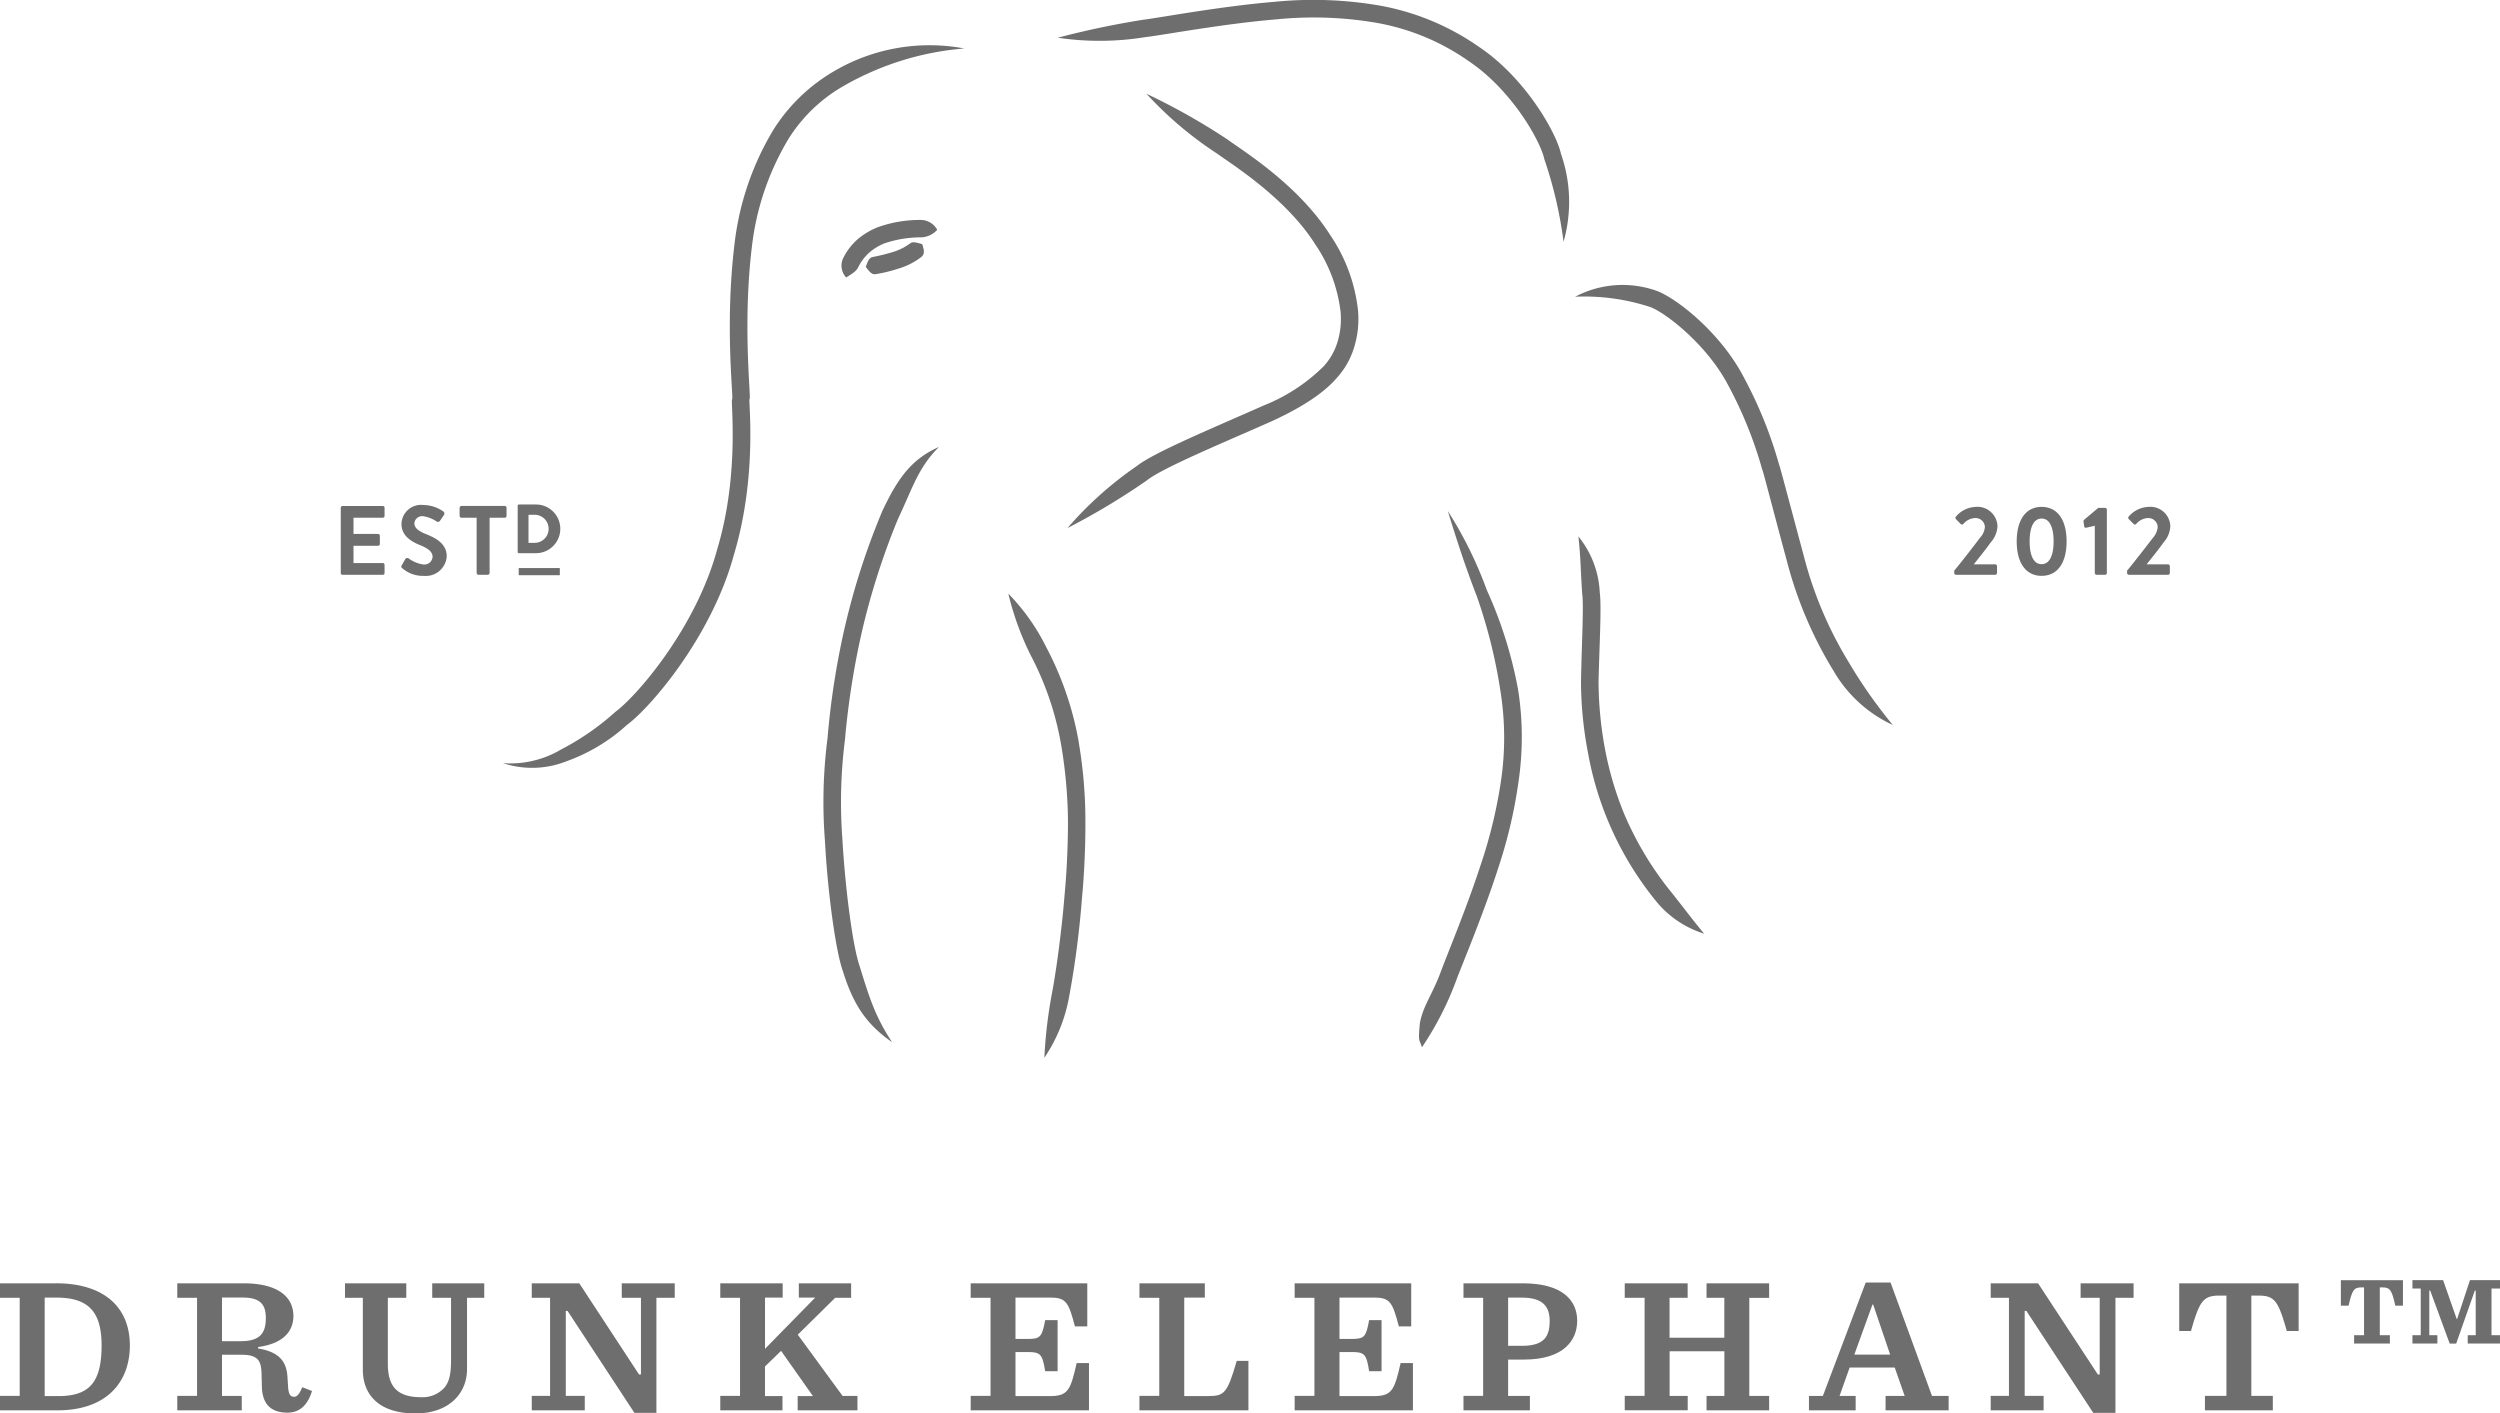
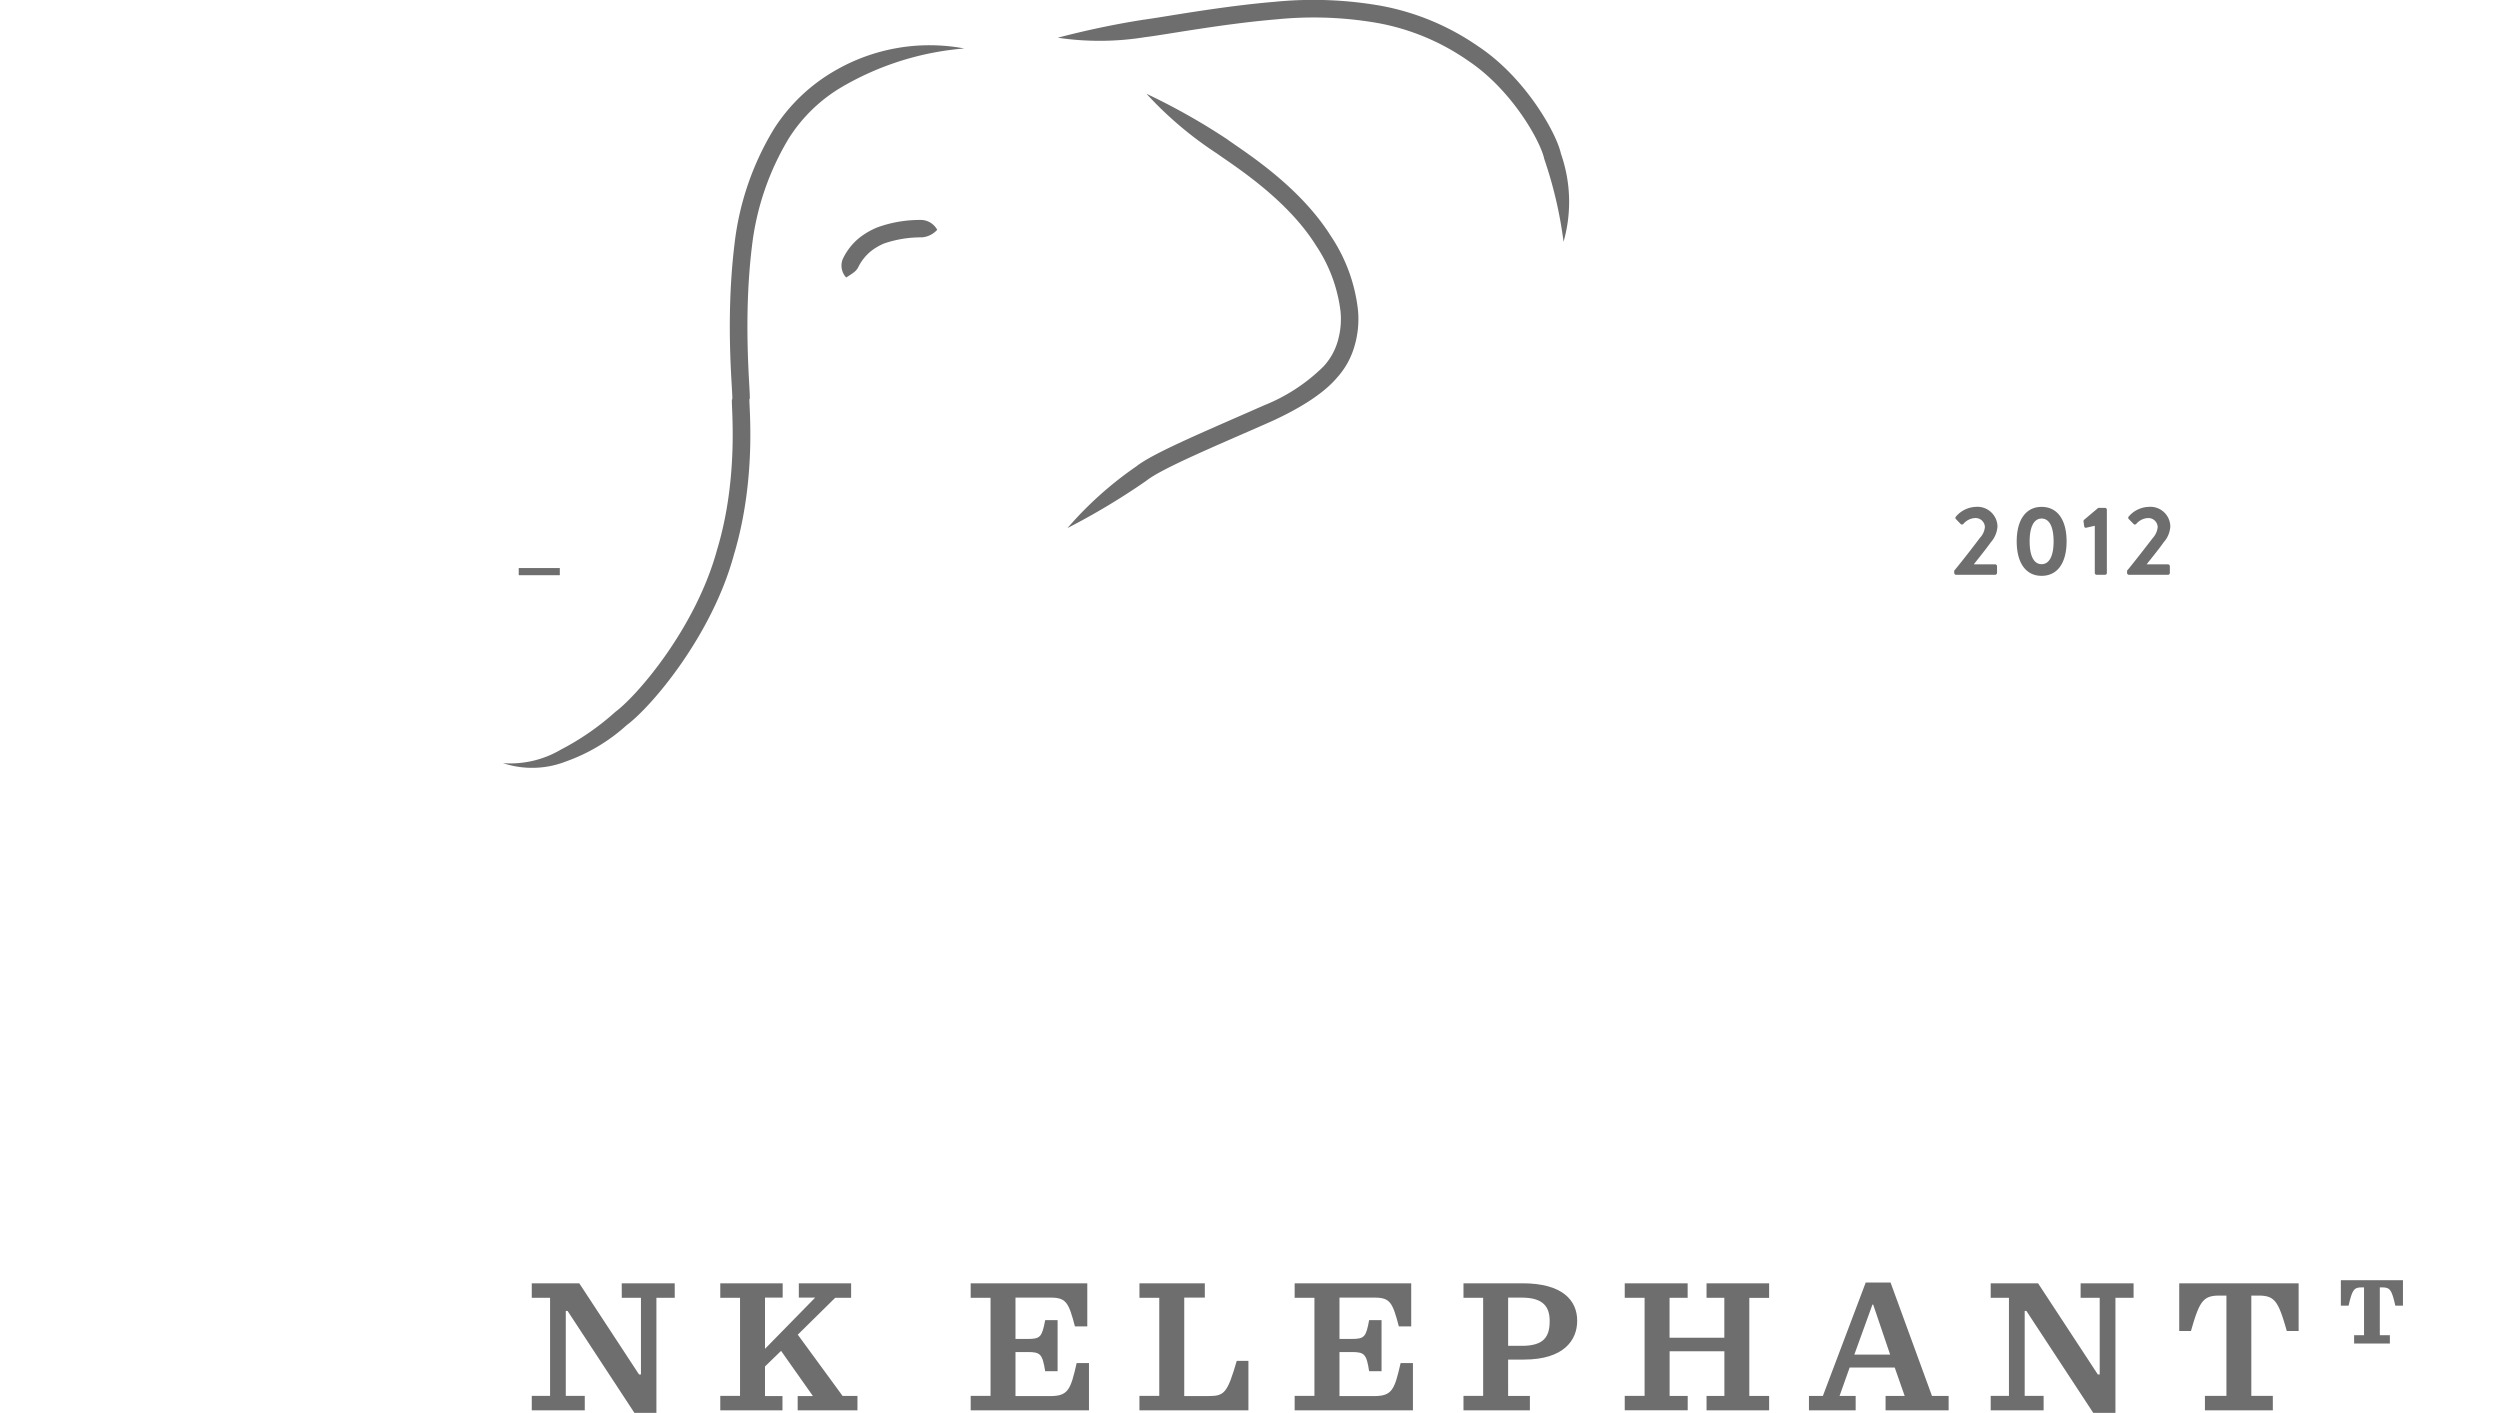
<svg xmlns="http://www.w3.org/2000/svg" id="full_logomark" width="283" height="160" viewBox="0 0 283 160">
  <path id="パス_16" data-name="パス 16" d="M139.5,79.69h.872c.411-1.784.6-2.073,1.475-2.073h.277v5.41H141v.944h4.049v-.944h-1.14v-5.41h.277c.889,0,1.077.289,1.481,2.073h.862V76.8H139.5Z" transform="translate(125.485 68.115)" fill="#6e6e6e" fill-rule="evenodd" />
  <g id="グループ_14" data-name="グループ 14" transform="translate(273.087 144.912)">
-     <path id="パス_17" data-name="パス 17" d="M10.124,1.229V.28h-3.4L5.265,4.7H5.231L3.684.28H.211v.949h.94V6.51H.211v.943H3.035V6.51H2.122V1.457h.1L4.43,7.466h.732L7.275,1.457h.1V6.51H6.469v.943h3.654V6.51h-.96V1.229Z" transform="translate(-0.211 -0.28)" fill="#6e6e6e" fill-rule="evenodd" />
-   </g>
-   <path id="パス_18" data-name="パス 18" d="M6.591,89.755H5.058V78.607H6.4c3.629,0,5.1,1.621,5.1,5.419,0,4.221-1.424,5.729-4.906,5.729M6.335,76.99H0v1.638H2.23v11.1H0v1.639H6.5c5.638,0,8.2-3.259,8.2-7.346,0-4.19-2.767-7.035-8.366-7.035m20.947,6.555H25.13v-4.94h2.351c2.01,0,2.611.806,2.611,2.336,0,1.733-.718,2.6-2.81,2.6m5.993,6.29c-.4,0-.589-.263-.659-1.039l-.082-1.3c-.117-1.59-.879-2.733-3.321-3.126V84.2c3.031-.414,4-1.923,4-3.521,0-1.815-1.29-3.691-5.677-3.691H20.068v1.643h2.239v11.1H20.068V91.37h7.3V89.736H25.13v-4.66h2.222c1.888,0,2.234.7,2.256,2.233l.035,1.328c.034,2.147,1.152,2.992,2.892,2.992,1.507,0,2.343-1,2.784-2.449l-1.1-.431c-.329.785-.589,1.087-.944,1.087M48.928,78.629h2.13v7.035c0,1.6-.195,2.583-.887,3.276a3.325,3.325,0,0,1-2.5.94c-2.477,0-3.767-1-3.767-3.738V78.629h2.087V76.987H39.054v1.643h2.018v8.122c0,3,1.992,4.966,5.954,4.966,3.876,0,5.841-2.341,5.841-5V78.629h1.949V76.987H48.928Z" transform="translate(0 68.283)" fill="#6e6e6e" fill-rule="evenodd" />
+     </g>
  <path id="パス_19" data-name="パス 19" d="M41.881,78.629h2.17v8.679h-.217L37.07,76.988H31.691v1.641h2.072v11.1H31.691v1.638h6V89.731H35.542V80.112h.2l7.569,11.541H45.8V78.629h2.075V76.988h-6Z" transform="translate(28.505 68.284)" fill="#6e6e6e" fill-rule="evenodd" />
  <path id="パス_20" data-name="パス 20" d="M51.7,82.8l4.232-4.173h1.806V76.989h-5.92V78.6h1.855l-5.683,5.8V78.6h2V76.989H42.926v1.638h2.236v11.1H42.926v1.638h7.041V89.752H47.988V86.4l1.819-1.768,3.607,5.117H51.688v1.617h6.767V89.732H56.77Z" transform="translate(38.609 68.285)" fill="#6e6e6e" fill-rule="evenodd" />
  <path id="パス_21" data-name="パス 21" d="M66.73,89.755H62.824V84.768h1.39c1.429,0,1.659.224,1.971,2.168h1.407V81.159H66.185c-.36,1.9-.542,2.126-1.971,2.126h-1.39V78.607h4c1.758,0,2.027.6,2.728,3.255h1.4V76.987h-13.2v1.642H60v11.1H57.753v1.634h13.39V86.013H69.749c-.684,3.018-.948,3.742-3.018,3.742m18.006,0h-2.81V78.605h2.33V76.989h-7.4v1.642H79.1v11.1H76.855V91.37H89.192v-5.6H87.871c-1.048,3.582-1.381,3.979-3.135,3.979m18.662,0H99.5V84.768h1.377c1.45,0,1.68.224,1.979,2.168h1.407V81.159h-1.407c-.347,1.9-.528,2.126-1.979,2.126H99.5V78.607h4c1.75,0,2.018.6,2.72,3.255h1.4V76.987H94.426v1.642h2.238v11.1H94.426v1.634h13.389V86.013h-1.394c-.693,3.018-.948,3.742-3.023,3.742m16.756-5.69h-1.563V78.608h1.563c2.46,0,3.139,1.09,3.139,2.642,0,1.729-.593,2.815-3.139,2.815m.069-7.078h-6.686V78.63h2.226v11.1h-2.226v1.634h7.517V89.734h-2.464V85.621h1.784c4.538,0,6.036-2.207,6.036-4.393,0-2.315-1.671-4.242-6.188-4.242" transform="translate(52.129 68.283)" fill="#6e6e6e" fill-rule="evenodd" />
  <path id="パス_22" data-name="パス 22" d="M106.086,78.628H108.1v4.522h-6.2V78.628h2.049V76.987H96.828v1.641h2.247v11.1H96.828v1.634h7.128V89.733h-2.049V84.677h6.2v5.056h-2.019v1.634h7.084V89.733h-2.243v-11.1h2.243V76.987h-7.084Z" transform="translate(87.093 68.283)" fill="#6e6e6e" fill-rule="evenodd" />
  <path id="パス_23" data-name="パス 23" d="M112.946,85.1,115,79.431h.077L117,85.1Zm4.1-8.161h-2.809l-4.851,12.838h-1.577V91.41h5.288V89.777h-1.823l1.143-3.216h5.1l1.126,3.216h-2.16V91.41h7.139V89.777h-1.887Z" transform="translate(96.964 68.24)" fill="#6e6e6e" fill-rule="evenodd" />
  <path id="パス_24" data-name="パス 24" d="M128.667,78.629h2.162v8.679h-.209l-6.767-10.32H118.49v1.641h2.066v11.1H118.49v1.638h5.99V89.731h-2.143V80.112h.191L130.1,91.653h2.511V78.629h2.053V76.988h-5.994Z" transform="translate(106.857 68.284)" fill="#6e6e6e" fill-rule="evenodd" />
  <path id="パス_25" data-name="パス 25" d="M218.978,150.67h1.33c.966-3.393,1.377-4.01,3.234-4.01h.779v11.356h-2.434v1.634h7.686v-1.634h-2.434V146.66h.8c1.858,0,2.253.617,3.217,4.01h1.34v-5.4H218.978ZM198.354,64.86v-.767a.225.225,0,0,0-.23-.212h-2.4c.591-.746,1.438-1.8,1.915-2.479a3.022,3.022,0,0,0,.766-1.8,2.272,2.272,0,0,0-2.515-2.221,3.084,3.084,0,0,0-2.19,1.1.2.2,0,0,0,.008.289l.524.539a.208.208,0,0,0,.308,0,1.861,1.861,0,0,1,1.251-.66,1.06,1.06,0,0,1,1.19,1.013,2.082,2.082,0,0,1-.575,1.237c-.736.988-2.153,2.811-2.9,3.7v.262a.222.222,0,0,0,.217.207h4.4a.228.228,0,0,0,.23-.207M203.4,58.7c.875,0,1.357.936,1.357,2.582s-.481,2.583-1.357,2.583-1.355-.932-1.355-2.583.489-2.582,1.355-2.582m0,6.485c1.8,0,2.828-1.466,2.828-3.9s-1.03-3.906-2.828-3.906c-1.783,0-2.819,1.47-2.819,3.906s1.036,3.9,2.819,3.9m5.037-5.444.983-.224V64.86a.213.213,0,0,0,.211.207h.962a.205.205,0,0,0,.194-.207V57.707a.214.214,0,0,0-.194-.219h-.779L208.2,58.85a.217.217,0,0,0-.051.2l.074.547a.184.184,0,0,0,.217.146m9.53-.141a2.26,2.26,0,0,0-2.507-2.22,3.1,3.1,0,0,0-2.213,1.1.208.208,0,0,0,.03.289l.53.539a.2.2,0,0,0,.3,0,1.851,1.851,0,0,1,1.243-.659,1.056,1.056,0,0,1,1.187,1.013,2.12,2.12,0,0,1-.555,1.237c-.758.988-2.17,2.811-2.911,3.7v.262a.219.219,0,0,0,.226.207h4.394a.22.22,0,0,0,.223-.207v-.767a.218.218,0,0,0-.223-.212h-2.407c.589-.746,1.447-1.8,1.915-2.479a2.941,2.941,0,0,0,.766-1.8M66.739,8.04a19.986,19.986,0,0,0-6.825,6.532,32.082,32.082,0,0,0-4.473,13.016c-1.139,9.33-.078,17.647-.278,17.626s.91,8.4-1.7,17.012C51.086,70.988,44.5,78.688,41.944,80.589a29.394,29.394,0,0,1-6.153,4.26,11.247,11.247,0,0,1-6.565,1.539,10.518,10.518,0,0,0,7.141-.194,20.389,20.389,0,0,0,6.88-4.121C46,80.042,52.882,71.975,55.368,62.8c2.737-9.11,1.593-17.712,1.776-17.634.195,0-.823-8.4.268-17.293A30.434,30.434,0,0,1,61.591,15.65a17.77,17.77,0,0,1,6.153-5.894A32.683,32.683,0,0,1,81.449,5.487,21.343,21.343,0,0,0,66.739,8.04M101.976,4.2c2.212-.267,8.791-1.509,14.805-2.009a42.2,42.2,0,0,1,11.376.4,26.02,26.02,0,0,1,10.31,4.273c4.971,3.307,8.215,9.127,8.639,11.149a47.612,47.612,0,0,1,2.179,9.352,16.469,16.469,0,0,0-.3-9.972c-.485-2.289-4-8.6-9.37-12.154A28.315,28.315,0,0,0,128.53.64,44.213,44.213,0,0,0,116.63.2c-6.2.517-12.752,1.759-14.944,2.039A97.807,97.807,0,0,0,92.03,4.27a32.146,32.146,0,0,0,9.946-.073m21.649,38.572a8.995,8.995,0,0,0,2-3.609,10.833,10.833,0,0,0,.39-4.04,18.757,18.757,0,0,0-3.079-8.412C119.3,20.922,113,17.081,111.163,15.736a73.6,73.6,0,0,0-9.094-5.122,41.772,41.772,0,0,0,7.963,6.752c1.862,1.337,7.916,5.117,11.22,10.408a17.077,17.077,0,0,1,2.788,7.5,8.93,8.93,0,0,1-.316,3.342,7.107,7.107,0,0,1-1.593,2.845,20.217,20.217,0,0,1-6.794,4.441c-5.794,2.573-12.463,5.329-14.394,6.877a40.992,40.992,0,0,0-7.816,7,79.334,79.334,0,0,0,8.894-5.333c1.78-1.44,8.18-4.083,14.169-6.735,2.962-1.349,5.806-3.026,7.435-4.941" transform="translate(27.71 0)" fill="#6e6e6e" fill-rule="evenodd" />
  <path id="パス_26" data-name="パス 26" d="M59.272,13.218a14.15,14.15,0,0,0-5.032.832A8.537,8.537,0,0,0,52.2,15.227,6.868,6.868,0,0,0,50.3,17.658a1.979,1.979,0,0,0,.394,2.073c.754-.483,1.157-.7,1.412-1.255a5.411,5.411,0,0,1,1.36-1.7,6.484,6.484,0,0,1,1.529-.9,12.888,12.888,0,0,1,4.252-.689A2.583,2.583,0,0,0,61,14.33a2.141,2.141,0,0,0-1.723-1.112" transform="translate(45.093 11.682)" fill="#6e6e6e" fill-rule="evenodd" />
-   <path id="パス_27" data-name="パス 27" d="M84.932,14.637A6.348,6.348,0,0,1,83,15.62a22.338,22.338,0,0,1-2.343.581c-.372.069-.537.436-.775,1.108.411.582.7.888,1.091.837A16.909,16.909,0,0,0,83.62,17.5a7.72,7.72,0,0,0,2.6-1.345c.338-.319.277-.759.039-1.419-.7-.186-1.061-.293-1.33-.095M81.707,45.066A80.973,80.973,0,0,0,77.25,59.253a89.949,89.949,0,0,0-1.7,11.419,56.566,56.566,0,0,0-.294,11.605C75.571,88.227,76.5,94.865,77.276,97c1.213,3.957,2.776,6.126,5.586,8.087-1.879-2.858-2.542-4.91-3.677-8.617-.718-2-1.606-8.337-1.952-14.356a56.068,56.068,0,0,1,.286-11.23A91.959,91.959,0,0,1,79.2,59.693a81.679,81.679,0,0,1,4.33-13.847c1.676-3.535,2.239-5.721,4.629-8.143-3.213,1.418-4.746,3.72-6.456,7.363M104,71.175A36.413,36.413,0,0,0,100.3,60.35a23.515,23.515,0,0,0-4.283-6.04,32.657,32.657,0,0,0,2.533,6.975,34.28,34.28,0,0,1,3.464,10.247,54.566,54.566,0,0,1,.754,8.475s.035,4.078-.4,8.591c-.364,4.513-1.091,9.372-1.417,10.971a53.987,53.987,0,0,0-.857,7.281,17.981,17.981,0,0,0,2.806-6.915,105.8,105.8,0,0,0,1.455-11.173c.438-4.565.386-8.773.386-8.768a52.954,52.954,0,0,0-.749-8.82m47.375,14.507a54.582,54.582,0,0,0,2.395-10.04,34.542,34.542,0,0,0-.03-10.411A48.268,48.268,0,0,0,150.18,53.9a45.378,45.378,0,0,0-4.413-8.946c1.031,3.363,2,6.341,3.283,9.648a59.366,59.366,0,0,1,2.706,10.937,33.427,33.427,0,0,1,.048,9.842,54.881,54.881,0,0,1-2.339,9.7c-1.628,5-3.889,10.346-4.551,12.187-.918,2.435-1.979,3.768-2.312,5.682-.208,2.195-.056,1.759.238,2.708a35.6,35.6,0,0,0,3.919-7.682c.676-1.793,2.936-7.161,4.612-12.286m44.768-16.515a55.76,55.76,0,0,1-5.011-7.143,43.96,43.96,0,0,1-5.1-12.135c-1.424-5.26-2.7-10.161-2.749-10.152a48.261,48.261,0,0,0-4.009-9.933c-2.668-5.134-7.766-9.07-9.956-9.815a11.5,11.5,0,0,0-9.133.7,23.932,23.932,0,0,1,8.427,1.142c1.607.522,6.466,4.177,8.933,8.945a46.381,46.381,0,0,1,3.828,9.519c.057-.022,1.277,4.768,2.732,10.131a45.723,45.723,0,0,0,5.356,12.657,15.006,15.006,0,0,0,6.679,6.083M174.782,92.8c-1.53-1.845-2.4-3.065-4.054-5.117a37.155,37.155,0,0,1-4.988-8.42,37.887,37.887,0,0,1-2.17-7.311,42.58,42.58,0,0,1-.741-7.613c.087-4.009.355-8.587.139-10.139a10.781,10.781,0,0,0-2.421-6.367c.268,2.38.247,3.846.433,6.492.191,1.436-.069,5.811-.138,10.019a43.532,43.532,0,0,0,.792,7.979,36.872,36.872,0,0,0,7.548,16.6,11.351,11.351,0,0,0,5.6,3.875M25.406,51.964V51.05a.2.2,0,0,0-.195-.207H21.89V48.89h2.767a.209.209,0,0,0,.217-.207v-.927a.215.215,0,0,0-.217-.207H21.89V45.713h3.321a.2.2,0,0,0,.195-.211V44.6a.2.2,0,0,0-.195-.216H20.647a.209.209,0,0,0-.2.216v7.367a.208.208,0,0,0,.2.211h4.564a.2.2,0,0,0,.195-.211m4.419-.956a3.632,3.632,0,0,1-1.689-.69.267.267,0,0,0-.386.078l-.394.694c-.1.177-.065.232.048.327a3.532,3.532,0,0,0,2.459.875,2.372,2.372,0,0,0,2.581-2.212c0-1.431-1.251-2.078-2.343-2.514-.905-.366-1.32-.715-1.32-1.246a.882.882,0,0,1,.987-.78,3.614,3.614,0,0,1,1.55.612.294.294,0,0,0,.39-.133l.429-.634a.283.283,0,0,0-.074-.38,3.975,3.975,0,0,0-2.23-.733,2.219,2.219,0,0,0-2.512,2.138c0,1.306,1.043,1.979,2.1,2.4.94.38,1.421.771,1.421,1.336a.93.93,0,0,1-1.014.858m4.292-5.294h1.71v6.251a.221.221,0,0,0,.212.212h1.035a.227.227,0,0,0,.221-.212V45.714h1.71a.206.206,0,0,0,.208-.211V44.6a.213.213,0,0,0-.208-.22H34.117a.223.223,0,0,0-.216.22V45.5a.216.216,0,0,0,.216.211M41.7,45.38h.758a1.59,1.59,0,0,1,0,3.177H41.7Zm-1.091,4.346h1.936a2.755,2.755,0,1,0,0-5.51H40.613a.145.145,0,0,0-.138.151v5.212a.144.144,0,0,0,.138.147Z" transform="translate(18.126 12.893)" fill="#6e6e6e" fill-rule="evenodd" />
  <path id="パス_28" data-name="パス 28" d="M30.923,34.888h4.651v-.809H30.923Z" transform="translate(27.797 30.225)" fill="#6e6e6e" fill-rule="evenodd" />
</svg>